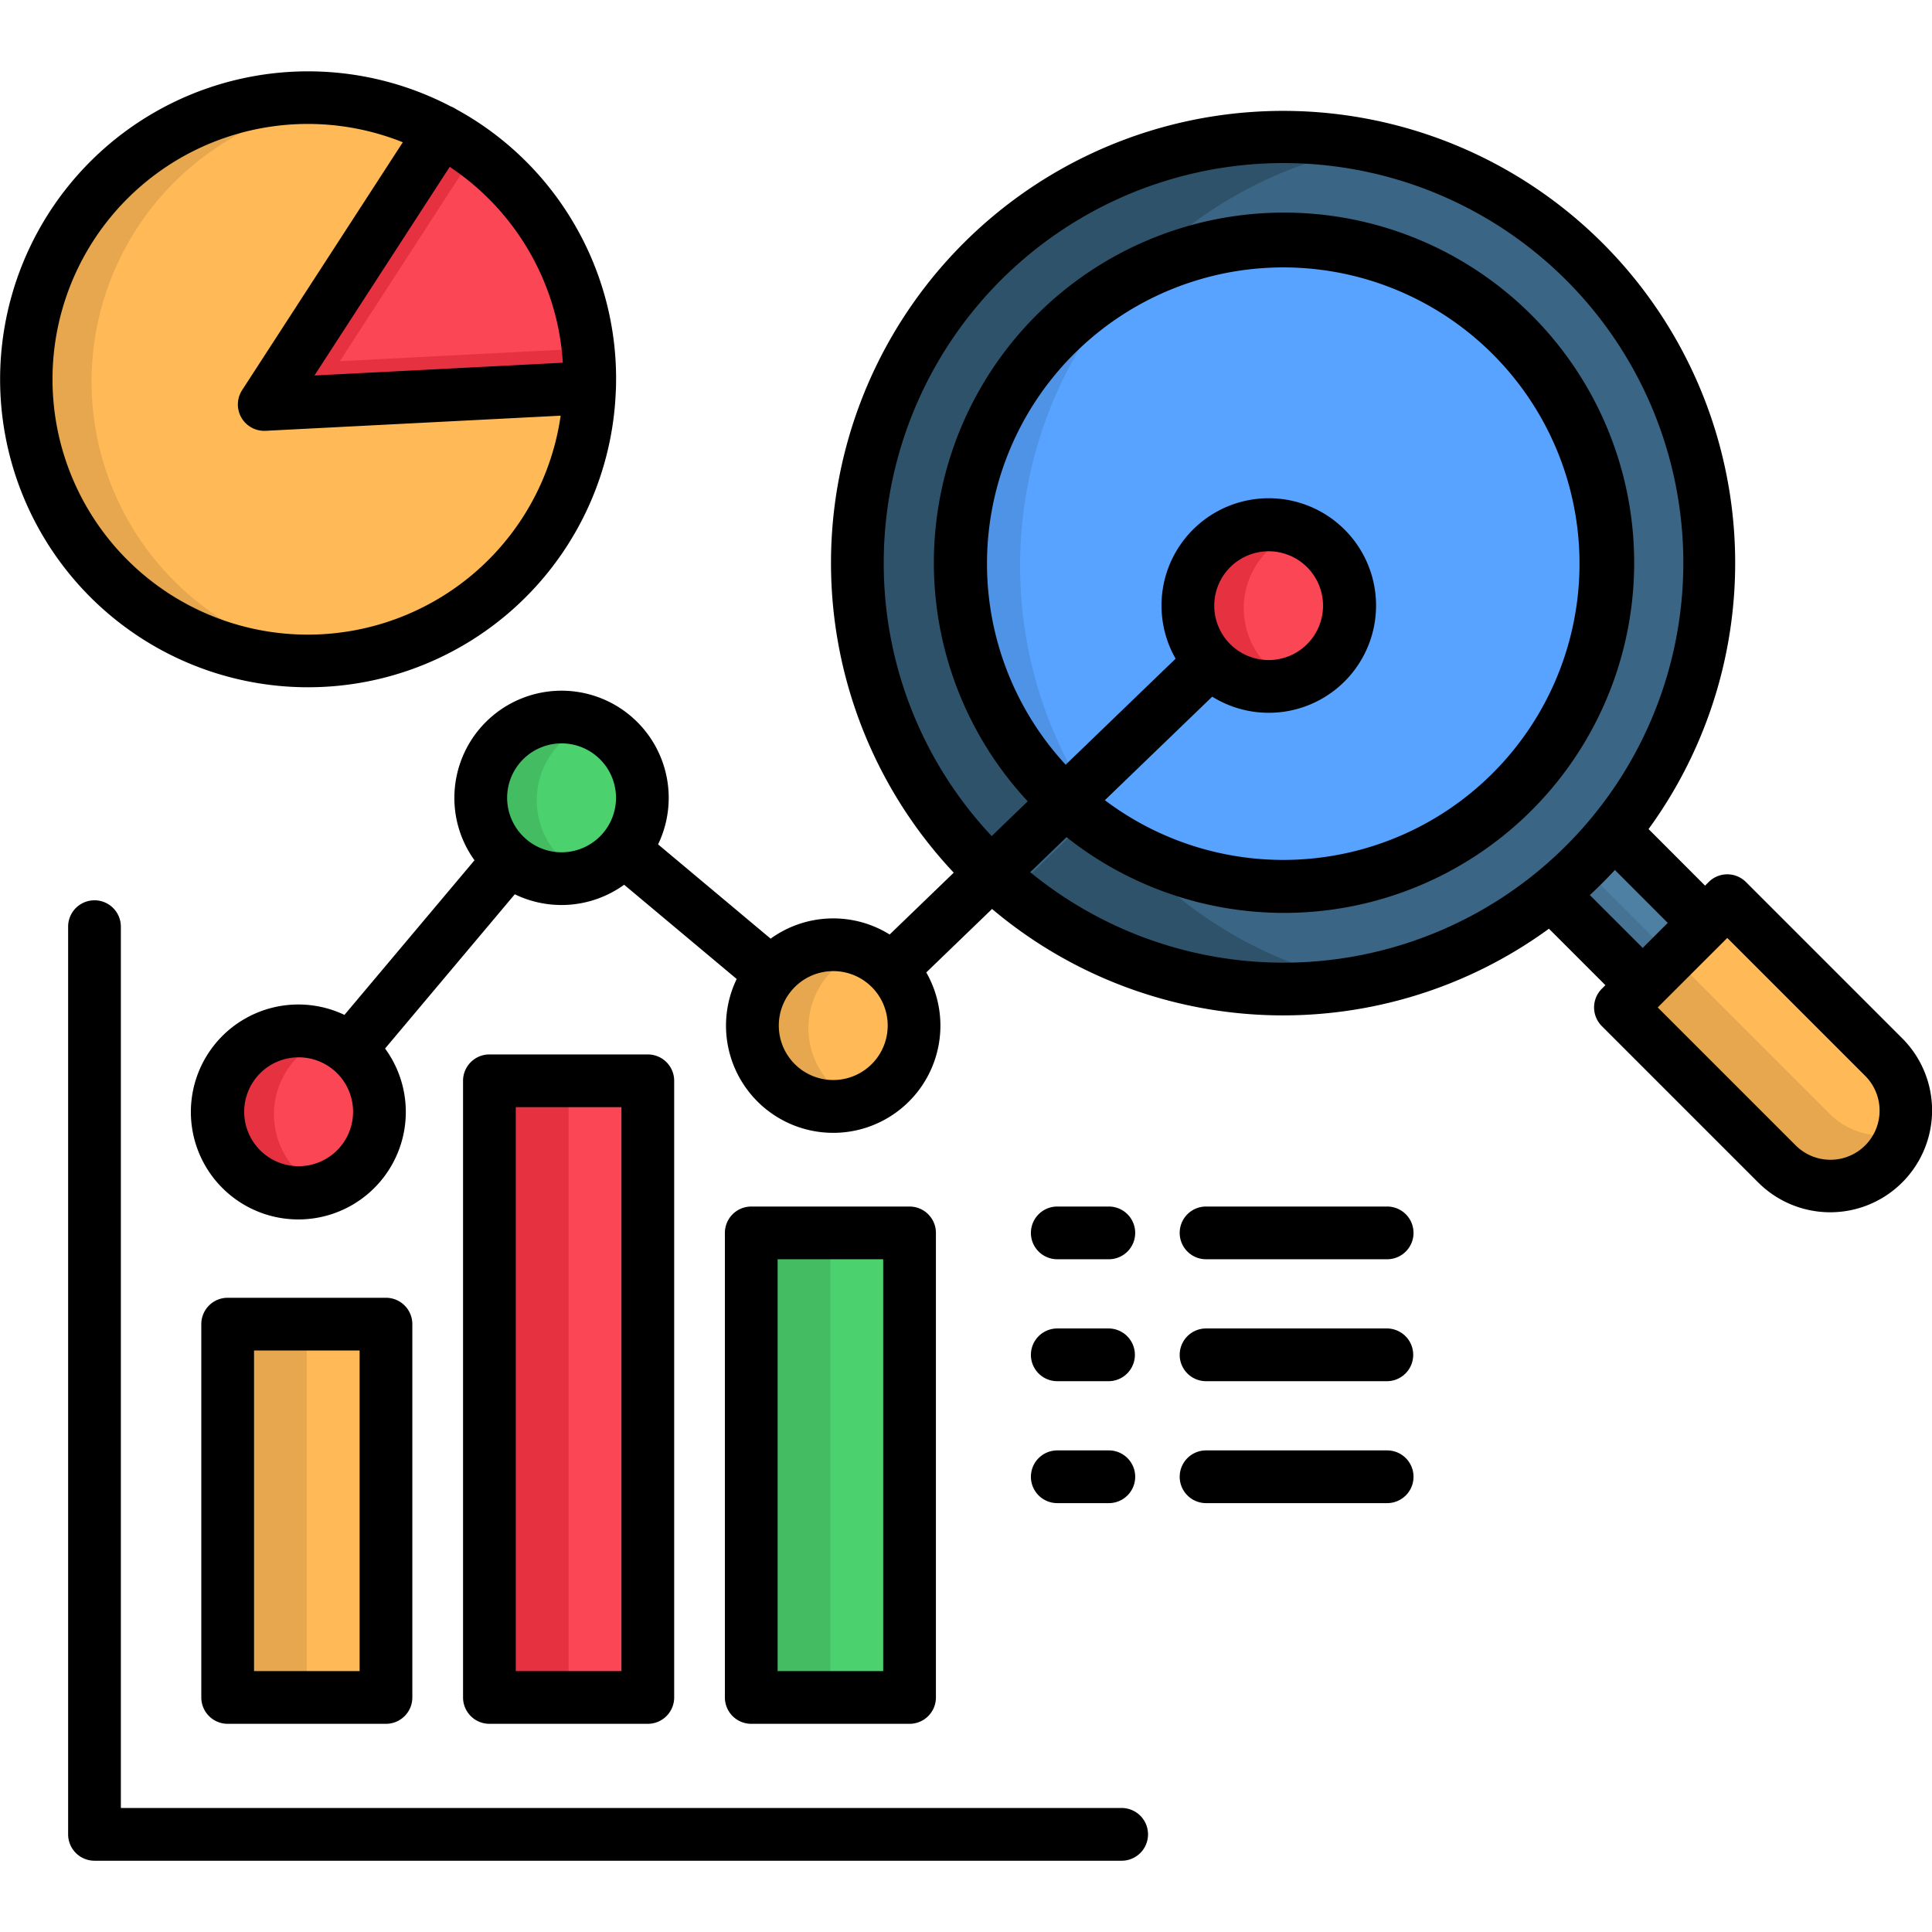
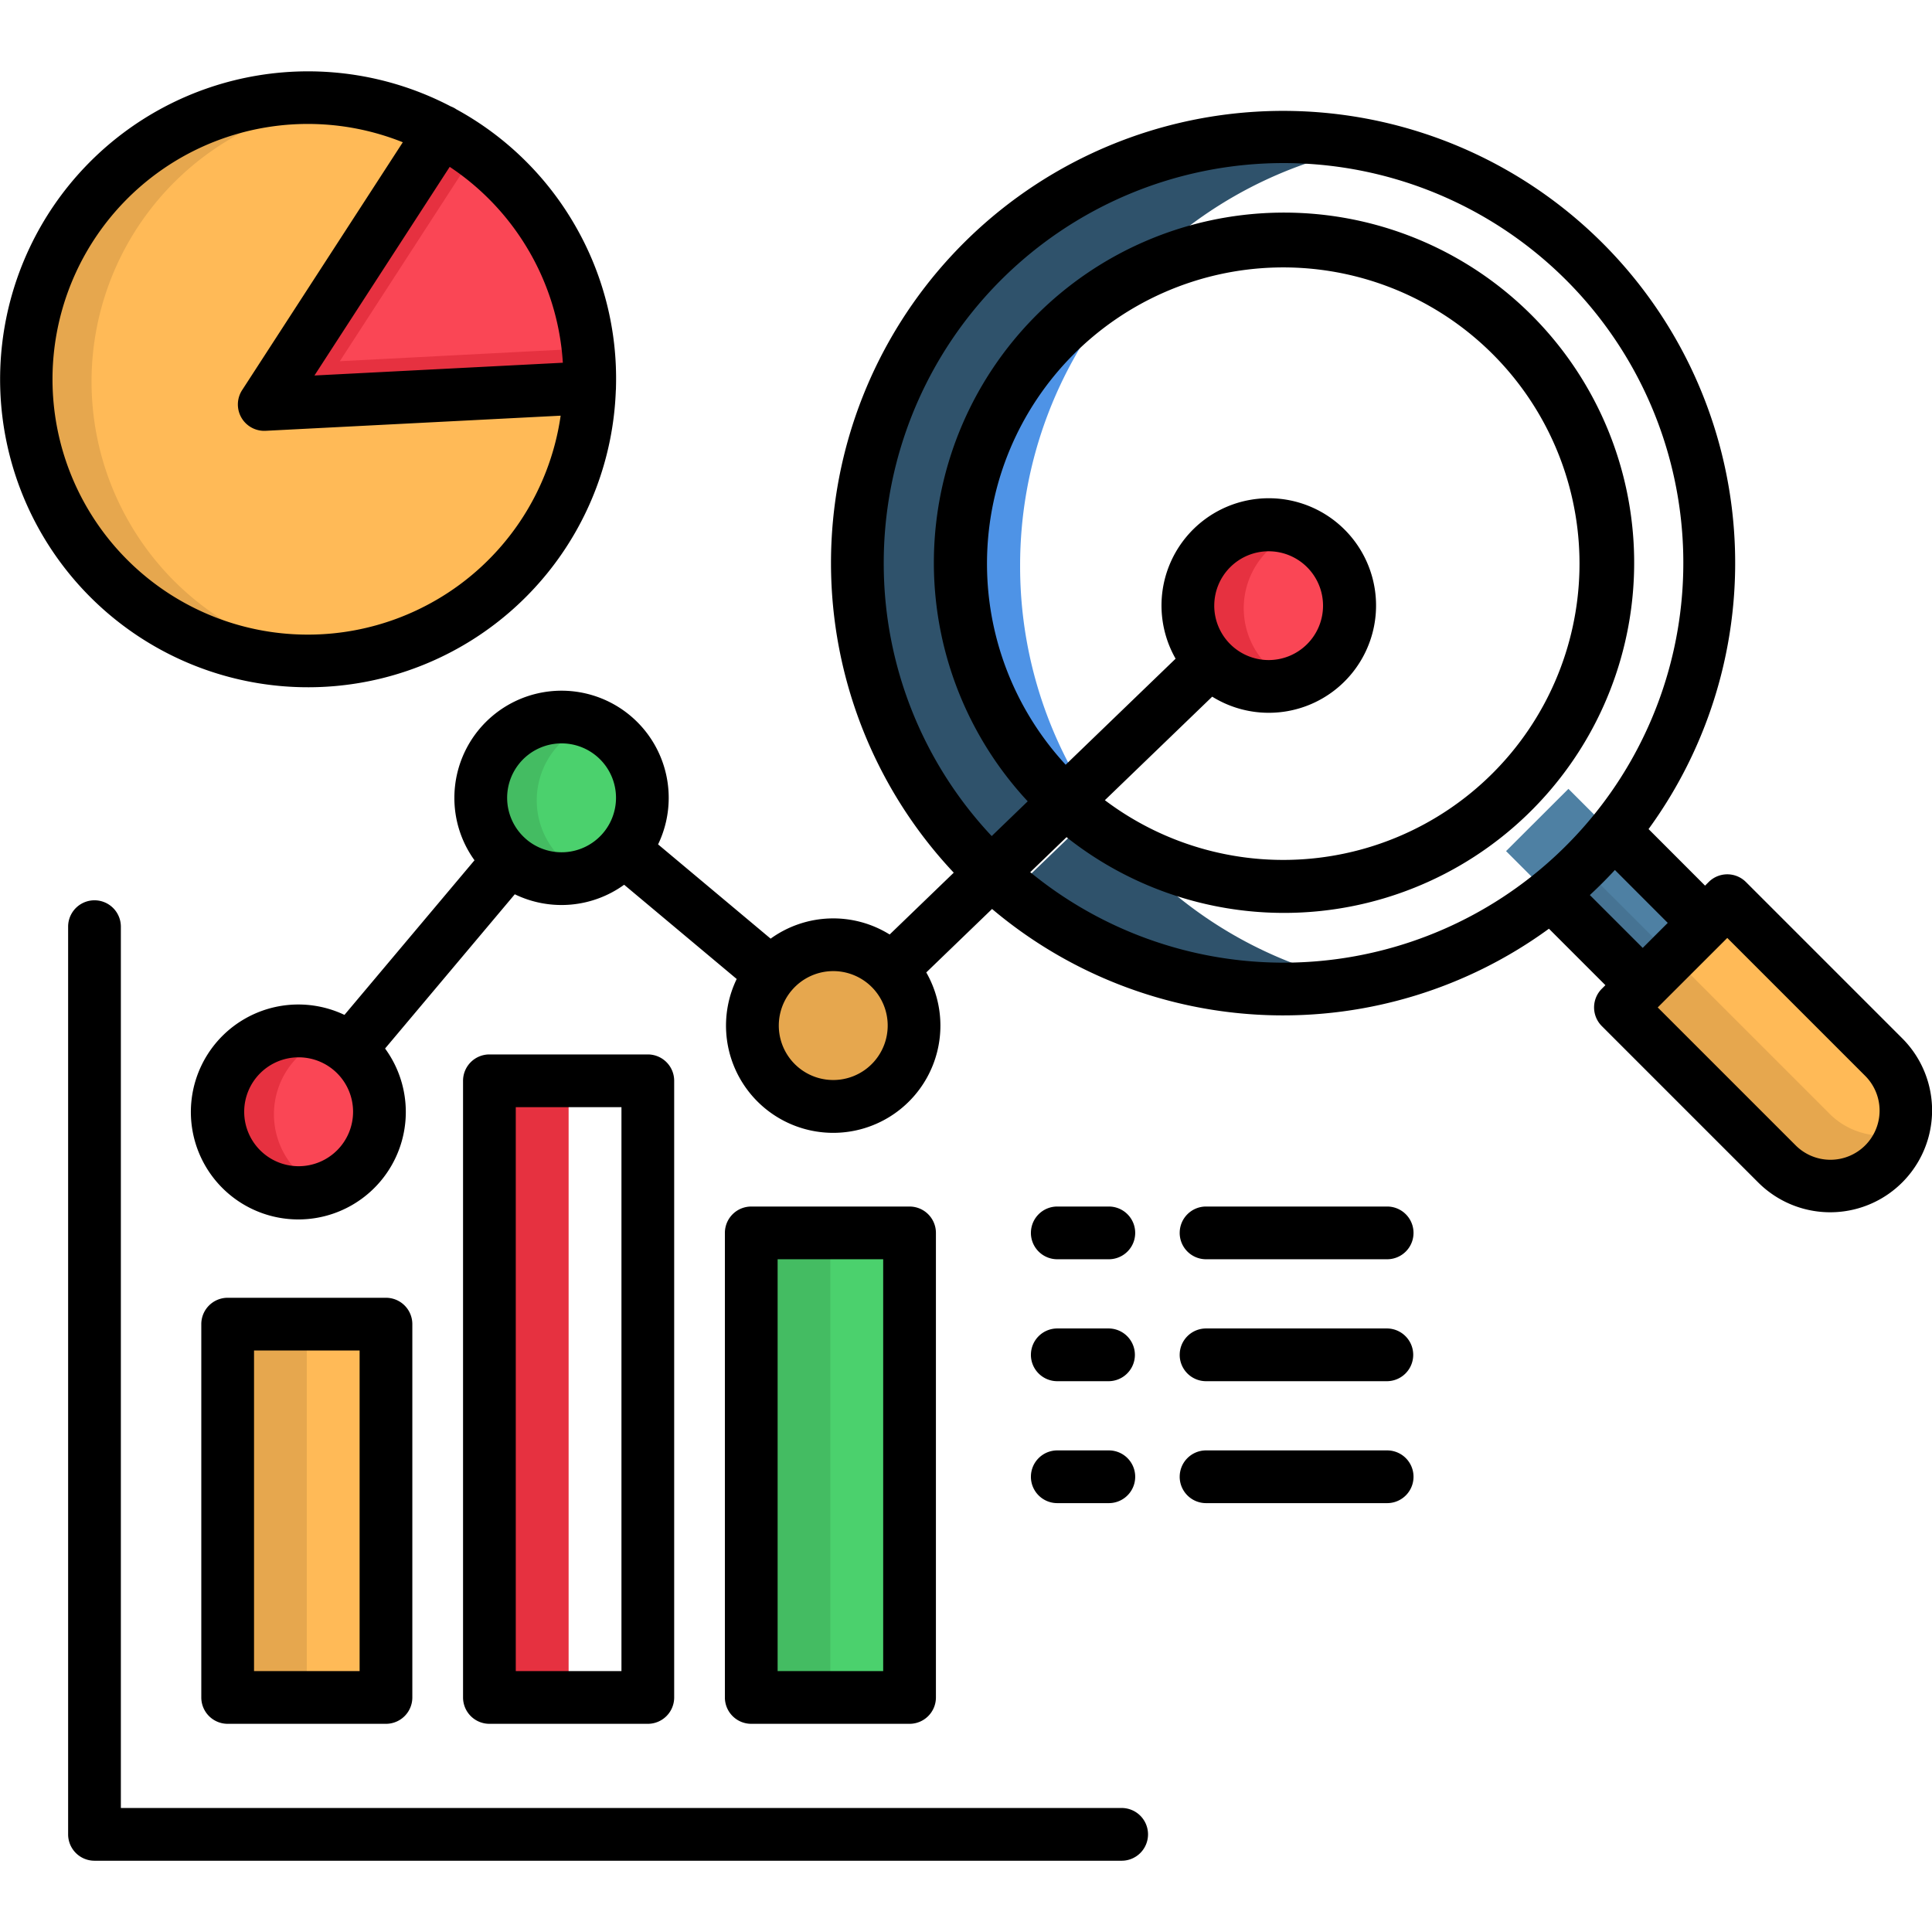
<svg xmlns="http://www.w3.org/2000/svg" id="Layer_1" viewBox="0 0 512 512" data-name="Layer 1">
  <path d="m399.118 225.55 16.526-16.497 81.071 81.071-16.526 16.526z" fill="#4e80a3" fill-rule="evenodd" />
  <path d="m429.42 267.645 28.318-28.29 41.414 41.414a20.068 20.068 0 0 1 0 28.319 20.087 20.087 0 0 1 -28.289 0z" fill="#ffba57" fill-rule="evenodd" />
-   <path d="m227.2 149.951a112.819 112.819 0 1 1 112.816 112.818 112.822 112.822 0 0 1 -112.816-112.818z" fill="#3a6584" fill-rule="evenodd" />
-   <path d="m254.438 149.951a85.592 85.592 0 1 1 85.578 85.577 85.6 85.6 0 0 1 -85.578-85.577z" fill="#57a3ff" fill-rule="evenodd" />
-   <path d="m129.685 287.091h41.981v163.417h-41.981z" fill="#fa4655" />
  <path d="m199.077 327.399h41.953v123.109h-41.953z" fill="#4bd16d" />
  <path d="m60.321 351.607h41.953v98.901h-41.953z" fill="#ffba57" />
  <path d="m79.143 316.713a21.4 21.4 0 1 0 -21.4-21.4 21.438 21.438 0 0 0 21.4 21.4z" fill="#e63140" fill-rule="evenodd" />
  <path d="m148.791 233.516a21.416 21.416 0 1 0 -21.4-21.4 21.461 21.461 0 0 0 21.4 21.4z" fill="#44bc62" fill-rule="evenodd" />
  <path d="m220.791 293.837a21.4 21.4 0 1 0 -21.4-21.4 21.46 21.46 0 0 0 21.4 21.4z" fill="#e6a74e" fill-rule="evenodd" />
  <path d="m336.189 182.577a21.4 21.4 0 1 0 -21.4-21.4 21.436 21.436 0 0 0 21.4 21.4z" fill="#e63140" fill-rule="evenodd" />
  <path d="m146.3 63.834a74.642 74.642 0 1 1 -101.966-27.326 74.659 74.659 0 0 1 101.966 27.326z" fill="#ffba57" fill-rule="evenodd" />
  <path d="m70.016 107.856 40.875-63.014 6.094-9.44a74.6 74.6 0 0 1 39.261 68.032l-11.2.567z" fill="#fa4655" fill-rule="evenodd" />
  <path d="m60.321 351.607h20.977v98.901h-20.977z" fill="#e6a74e" />
  <path d="m129.685 287.091h21.005v163.417h-21.005z" fill="#e63140" />
  <path d="m199.077 327.399h20.976v123.109h-20.976z" fill="#44bc62" />
  <g fill-rule="evenodd">
    <path d="m34.271 138.47a74.632 74.632 0 0 1 55.929-111.458 74.639 74.639 0 1 0 .142 148.28 74.435 74.435 0 0 1 -56.071-36.822z" fill="#e6a74e" />
    <path d="m90.057 95.724 35.574-54.879a73.748 73.748 0 0 0 -8.646-5.443l-6.094 9.44-40.875 63.014 75.032-3.856 11.2-.567a73.191 73.191 0 0 0 -.482-11.112z" fill="#e63140" />
    <path d="m86.57 315.38a21.419 21.419 0 0 1 0-40.167 21.419 21.419 0 0 1 0 40.167z" fill="#fa4655" />
    <path d="m156.217 232.183a21.419 21.419 0 0 1 0-40.167 21.4 21.4 0 0 1 0 40.167z" fill="#4bd16d" />
-     <path d="m228.217 292.533a21.419 21.419 0 0 1 0-40.167 21.4 21.4 0 0 1 0 40.167z" fill="#ffba57" />
    <path d="m343.616 181.273a21.4 21.4 0 0 1 0-40.167 21.419 21.419 0 0 1 0 40.167z" fill="#fa4655" />
    <path d="m270.34 149.951a112.455 112.455 0 0 1 28.63-75.119 85.615 85.615 0 0 0 -21.629 133.4l5.954-5.726a112.381 112.381 0 0 1 -12.955-52.554zm28.63 75.089a107.932 107.932 0 0 1 -8.22-10.346l-3.062 2.976a82.962 82.962 0 0 0 11.282 7.37z" fill="#4e93e6" />
    <path d="m277.341 208.231a85.615 85.615 0 0 1 21.629-133.4 112.657 112.657 0 0 1 62.617-35.66 115.02 115.02 0 0 0 -21.571-2.04 112.825 112.825 0 0 0 -82.29 190.006zm10.347 9.439-19.788 19.049a112.976 112.976 0 0 0 93.687 23.981 112.481 112.481 0 0 1 -62.617-35.66 82.962 82.962 0 0 1 -11.282-7.37z" fill="#2f526b" />
    <path d="m419.612 229.916a113.168 113.168 0 0 1 -8.5 7.625l24.208 24.208 8.079-8.05z" fill="#467393" />
    <path d="m484.809 295.113-41.409-41.413-8.079 8.05-5.9 5.9 41.443 41.443a20.087 20.087 0 0 0 28.289 0 19.672 19.672 0 0 0 5.131-8.844 20.1 20.1 0 0 1 -15.59-2.1 19.727 19.727 0 0 1 -3.884-3.033z" fill="#e6a74e" />
  </g>
  <path d="m171.678 456.829a6.986 6.986 0 0 0 6.987-6.988v-163.418a6.986 6.986 0 0 0 -6.987-6.987h-41.978a6.987 6.987 0 0 0 -6.988 6.987v163.418a6.987 6.987 0 0 0 6.988 6.988zm-34.994-163.418h28.007v149.443h-28.007zm104.357 163.418a6.987 6.987 0 0 0 6.988-6.988v-123.109a6.987 6.987 0 0 0 -6.988-6.987h-41.952a6.987 6.987 0 0 0 -6.987 6.987v123.109a6.987 6.987 0 0 0 6.987 6.988zm-34.964-123.11h27.977v109.135h-27.977zm-103.791 123.11a6.987 6.987 0 0 0 6.987-6.988v-98.929a6.987 6.987 0 0 0 -6.987-6.988h-41.953a6.987 6.987 0 0 0 -6.987 6.988v98.929a6.987 6.987 0 0 0 6.987 6.988zm-34.965-98.929h27.979v84.955h-27.979zm-35.292-112.408v233.645h265.138a6.988 6.988 0 1 1 0 13.975h-272.126a6.987 6.987 0 0 1 -6.987-6.987v-240.633a6.988 6.988 0 0 1 13.975 0zm88.385-34.044a28.22 28.22 0 0 0 5.333 16.533l-34.463 40.977a28.481 28.481 0 1 0 10.766 8.91l34.377-40.875a28.347 28.347 0 0 0 28.977-2.526l29.828 24.976a28.409 28.409 0 1 0 50.239-1.739l17.436-16.816a119.545 119.545 0 0 0 147.576 5.231l14.964 14.963-.953.953a6.987 6.987 0 0 0 0 9.884l41.442 41.443a27 27 0 0 0 38.171-38.2l-41.414-41.414a6.987 6.987 0 0 0 -9.879 0l-.956.955-14.972-14.989a119.808 119.808 0 1 0 -184.133 11.556l-16.985 16.382a28.326 28.326 0 0 0 -31.542 1.1l-29.826-24.98a28.4 28.4 0 1 0 -53.984-12.324zm-41.259 97.61a14.428 14.428 0 1 1 14.415-14.414 14.43 14.43 0 0 1 -14.415 14.414zm415.068-24.015a13.027 13.027 0 1 1 -18.408 18.437l-36.5-36.5 17.415-17.4c.019-.02.041-.036.06-.055s.036-.041.055-.061l.9-.9zm-52.253-40.467-6.636 6.629-14.008-14.005q3.447-3.191 6.64-6.642zm-207.77-95.292a105.95 105.95 0 1 1 38.822 81.852l9.619-9.277a92.794 92.794 0 1 0 -10.286-9.5l-9.545 9.206a105.44 105.44 0 0 1 -28.61-72.281zm87.591 11.224a14.414 14.414 0 1 1 14.409 14.415 14.43 14.43 0 0 1 -14.413-14.415zm-.543 24.116a28.43 28.43 0 1 0 -9.7-10.064l-29.135 28.1a78.511 78.511 0 1 1 10.388 9.4zm-86 87.145a14.429 14.429 0 1 1 -25.549-9.177c.026-.03.054-.055.08-.086l.012-.016a14.422 14.422 0 0 1 25.457 9.279zm-72-60.321a14.427 14.427 0 0 1 -23.59 11.131c-.045-.04-.086-.084-.132-.123l-.037-.028a14.425 14.425 0 1 1 23.759-10.98zm-42.448-182.575a7 7 0 0 0 -1.342-.675 81.612 81.612 0 1 0 43.74 75.328 7.068 7.068 0 0 0 .04-.852 81.112 81.112 0 0 0 -10.877-43 81.228 81.228 0 0 0 -31.468-30.732c-.035-.025-.063-.049-.093-.069zm-5.308 130.2a67.668 67.668 0 1 1 -8.745-121.373l-42.583 65.688a6.987 6.987 0 0 0 5.863 10.788c.119 0 .239 0 .358-.008l78.193-4.01a67.57 67.57 0 0 1 -33.088 48.919zm24.767-92.415a67.188 67.188 0 0 1 8.9 29.472l-65.826 3.38 35.845-55.292a67.336 67.336 0 0 1 21.079 22.444zm172.373 324.7a6.987 6.987 0 0 1 6.988-6.987h47.991a6.987 6.987 0 1 1 0 13.974h-47.993a6.987 6.987 0 0 1 -6.988-6.983zm0-32.315a6.987 6.987 0 0 1 6.988-6.987h47.991a6.988 6.988 0 0 1 0 13.975h-47.993a6.987 6.987 0 0 1 -6.988-6.984zm-39.429 0a6.987 6.987 0 0 1 6.987-6.987h13.663a6.988 6.988 0 0 1 0 13.975h-13.665a6.987 6.987 0 0 1 -6.988-6.984zm0-32.315a6.987 6.987 0 0 1 6.987-6.987h13.663a6.987 6.987 0 1 1 0 13.974h-13.665a6.987 6.987 0 0 1 -6.988-6.983zm0 64.63a6.987 6.987 0 0 1 6.987-6.987h13.663a6.987 6.987 0 0 1 0 13.974h-13.665a6.987 6.987 0 0 1 -6.988-6.983zm39.429-64.63a6.987 6.987 0 0 1 6.988-6.987h47.991a6.987 6.987 0 1 1 0 13.974h-47.993a6.987 6.987 0 0 1 -6.988-6.983z" />
</svg>